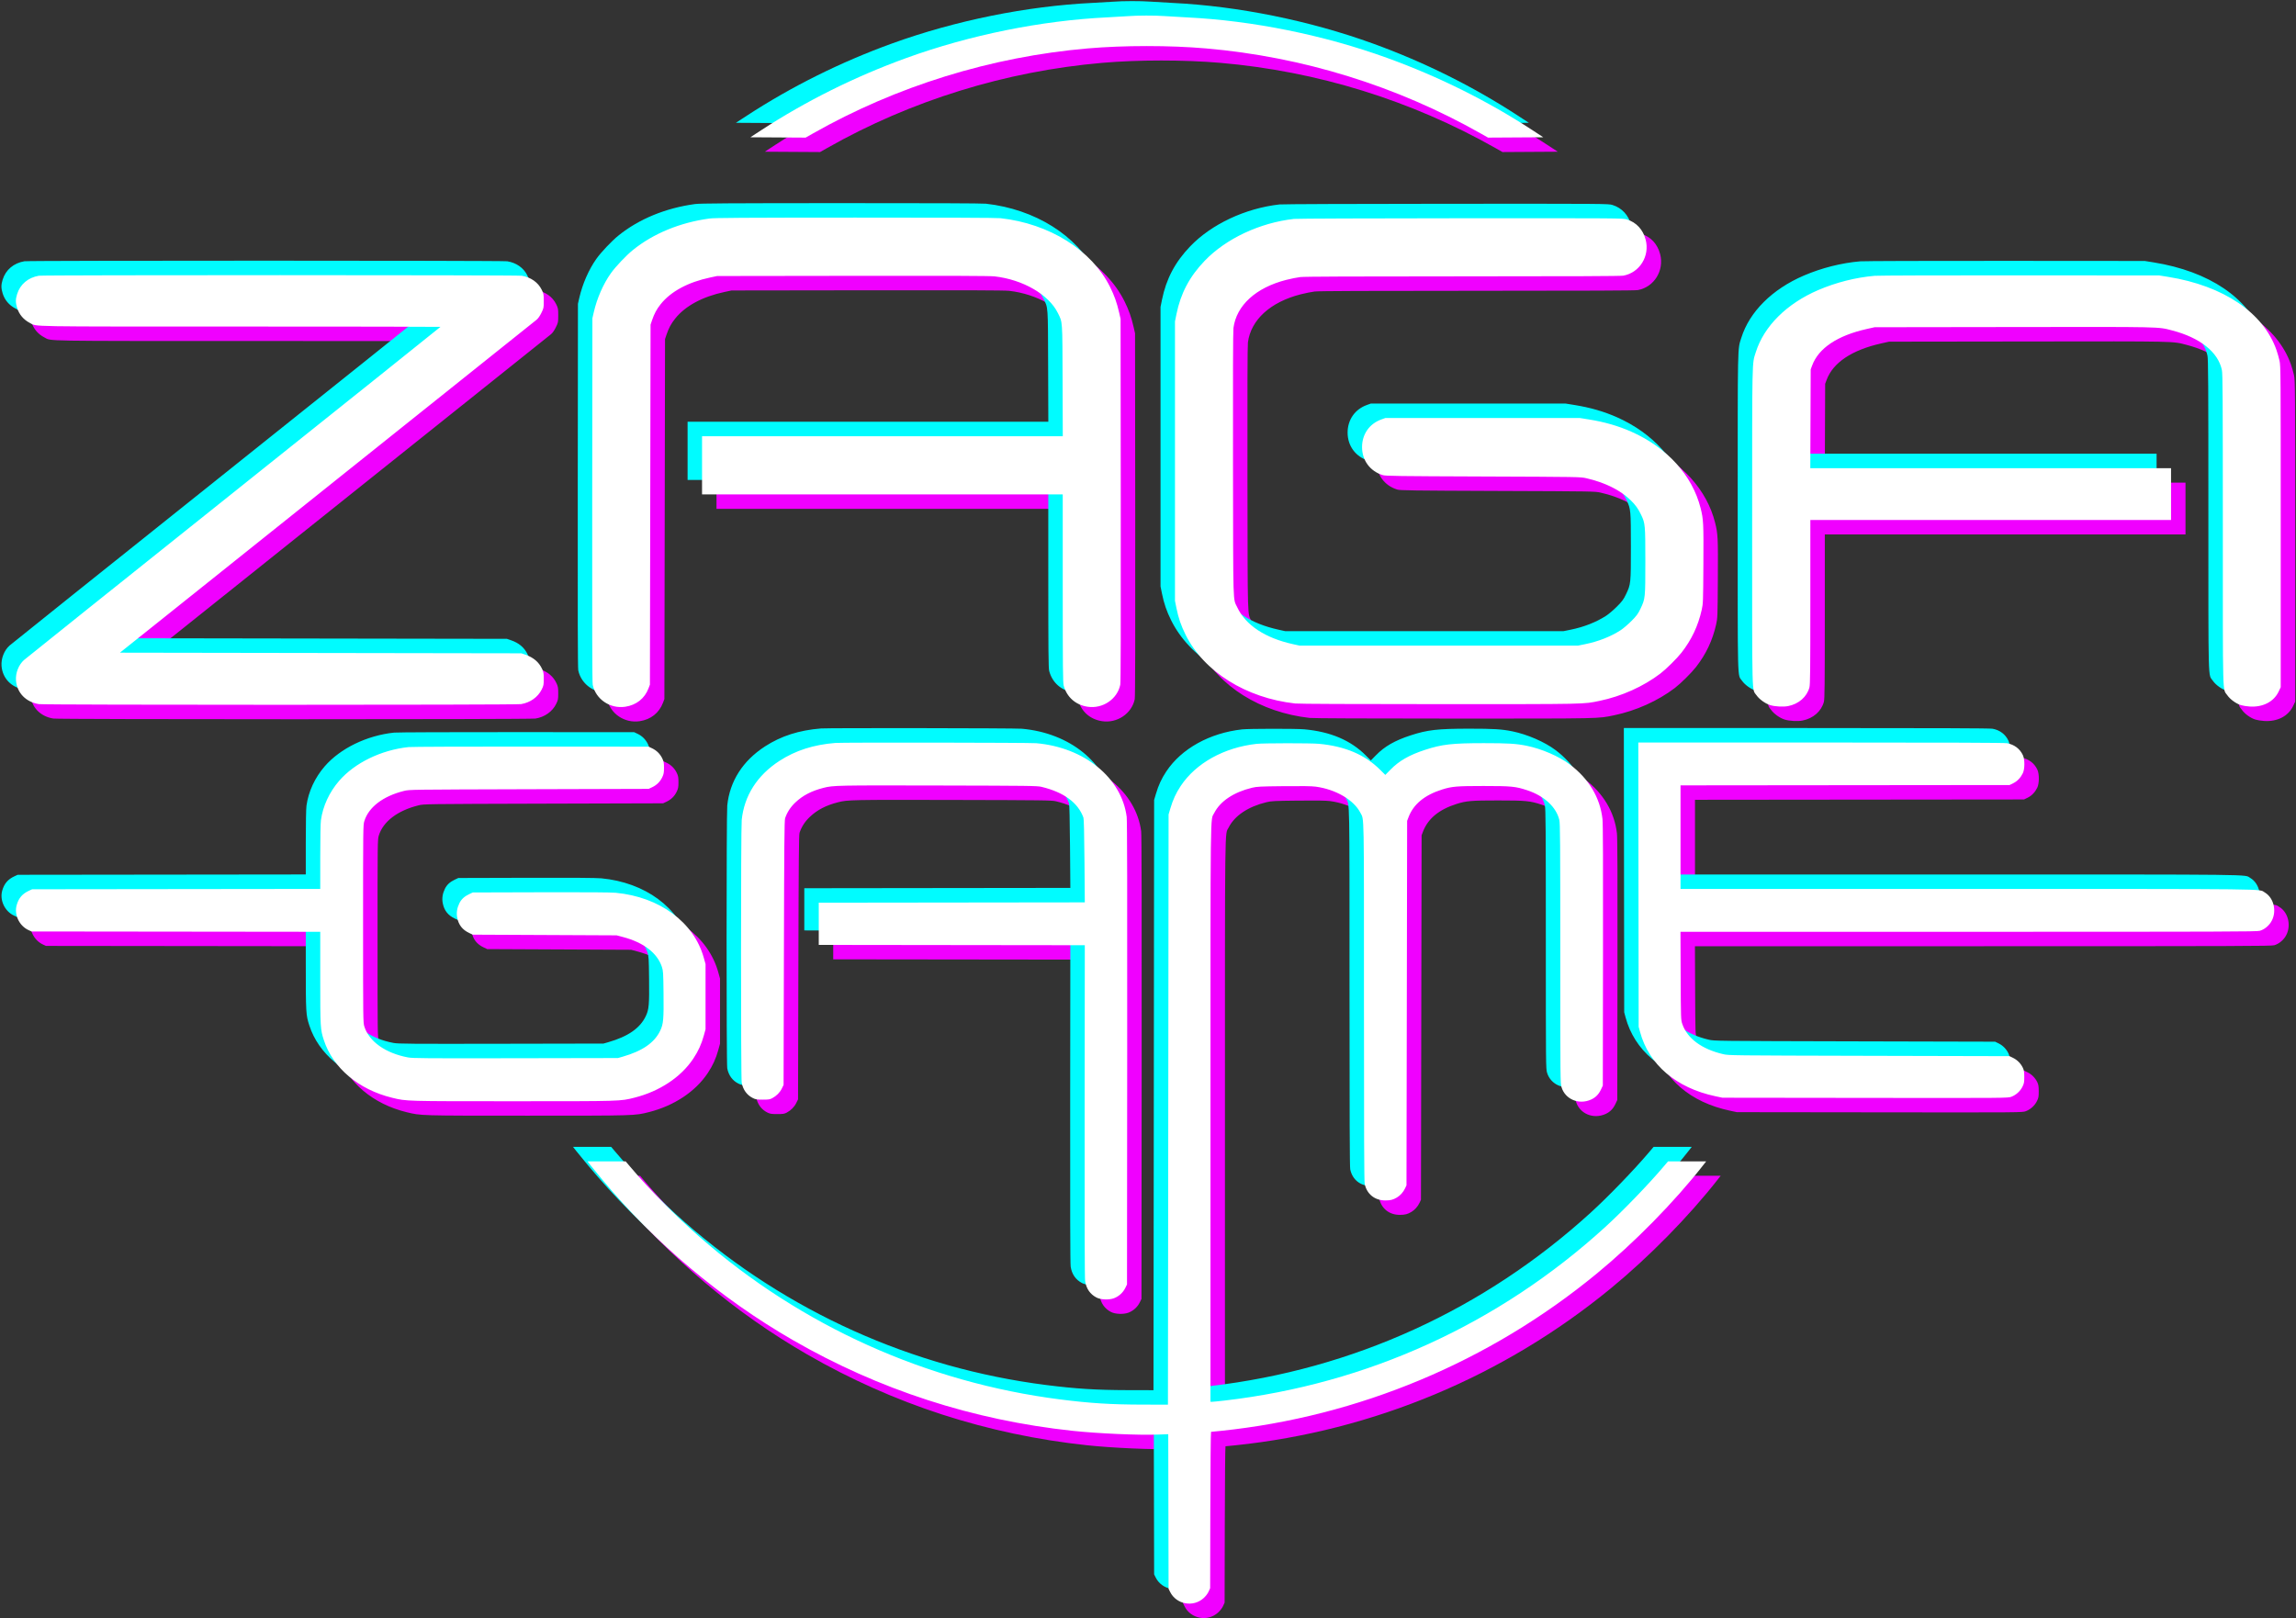
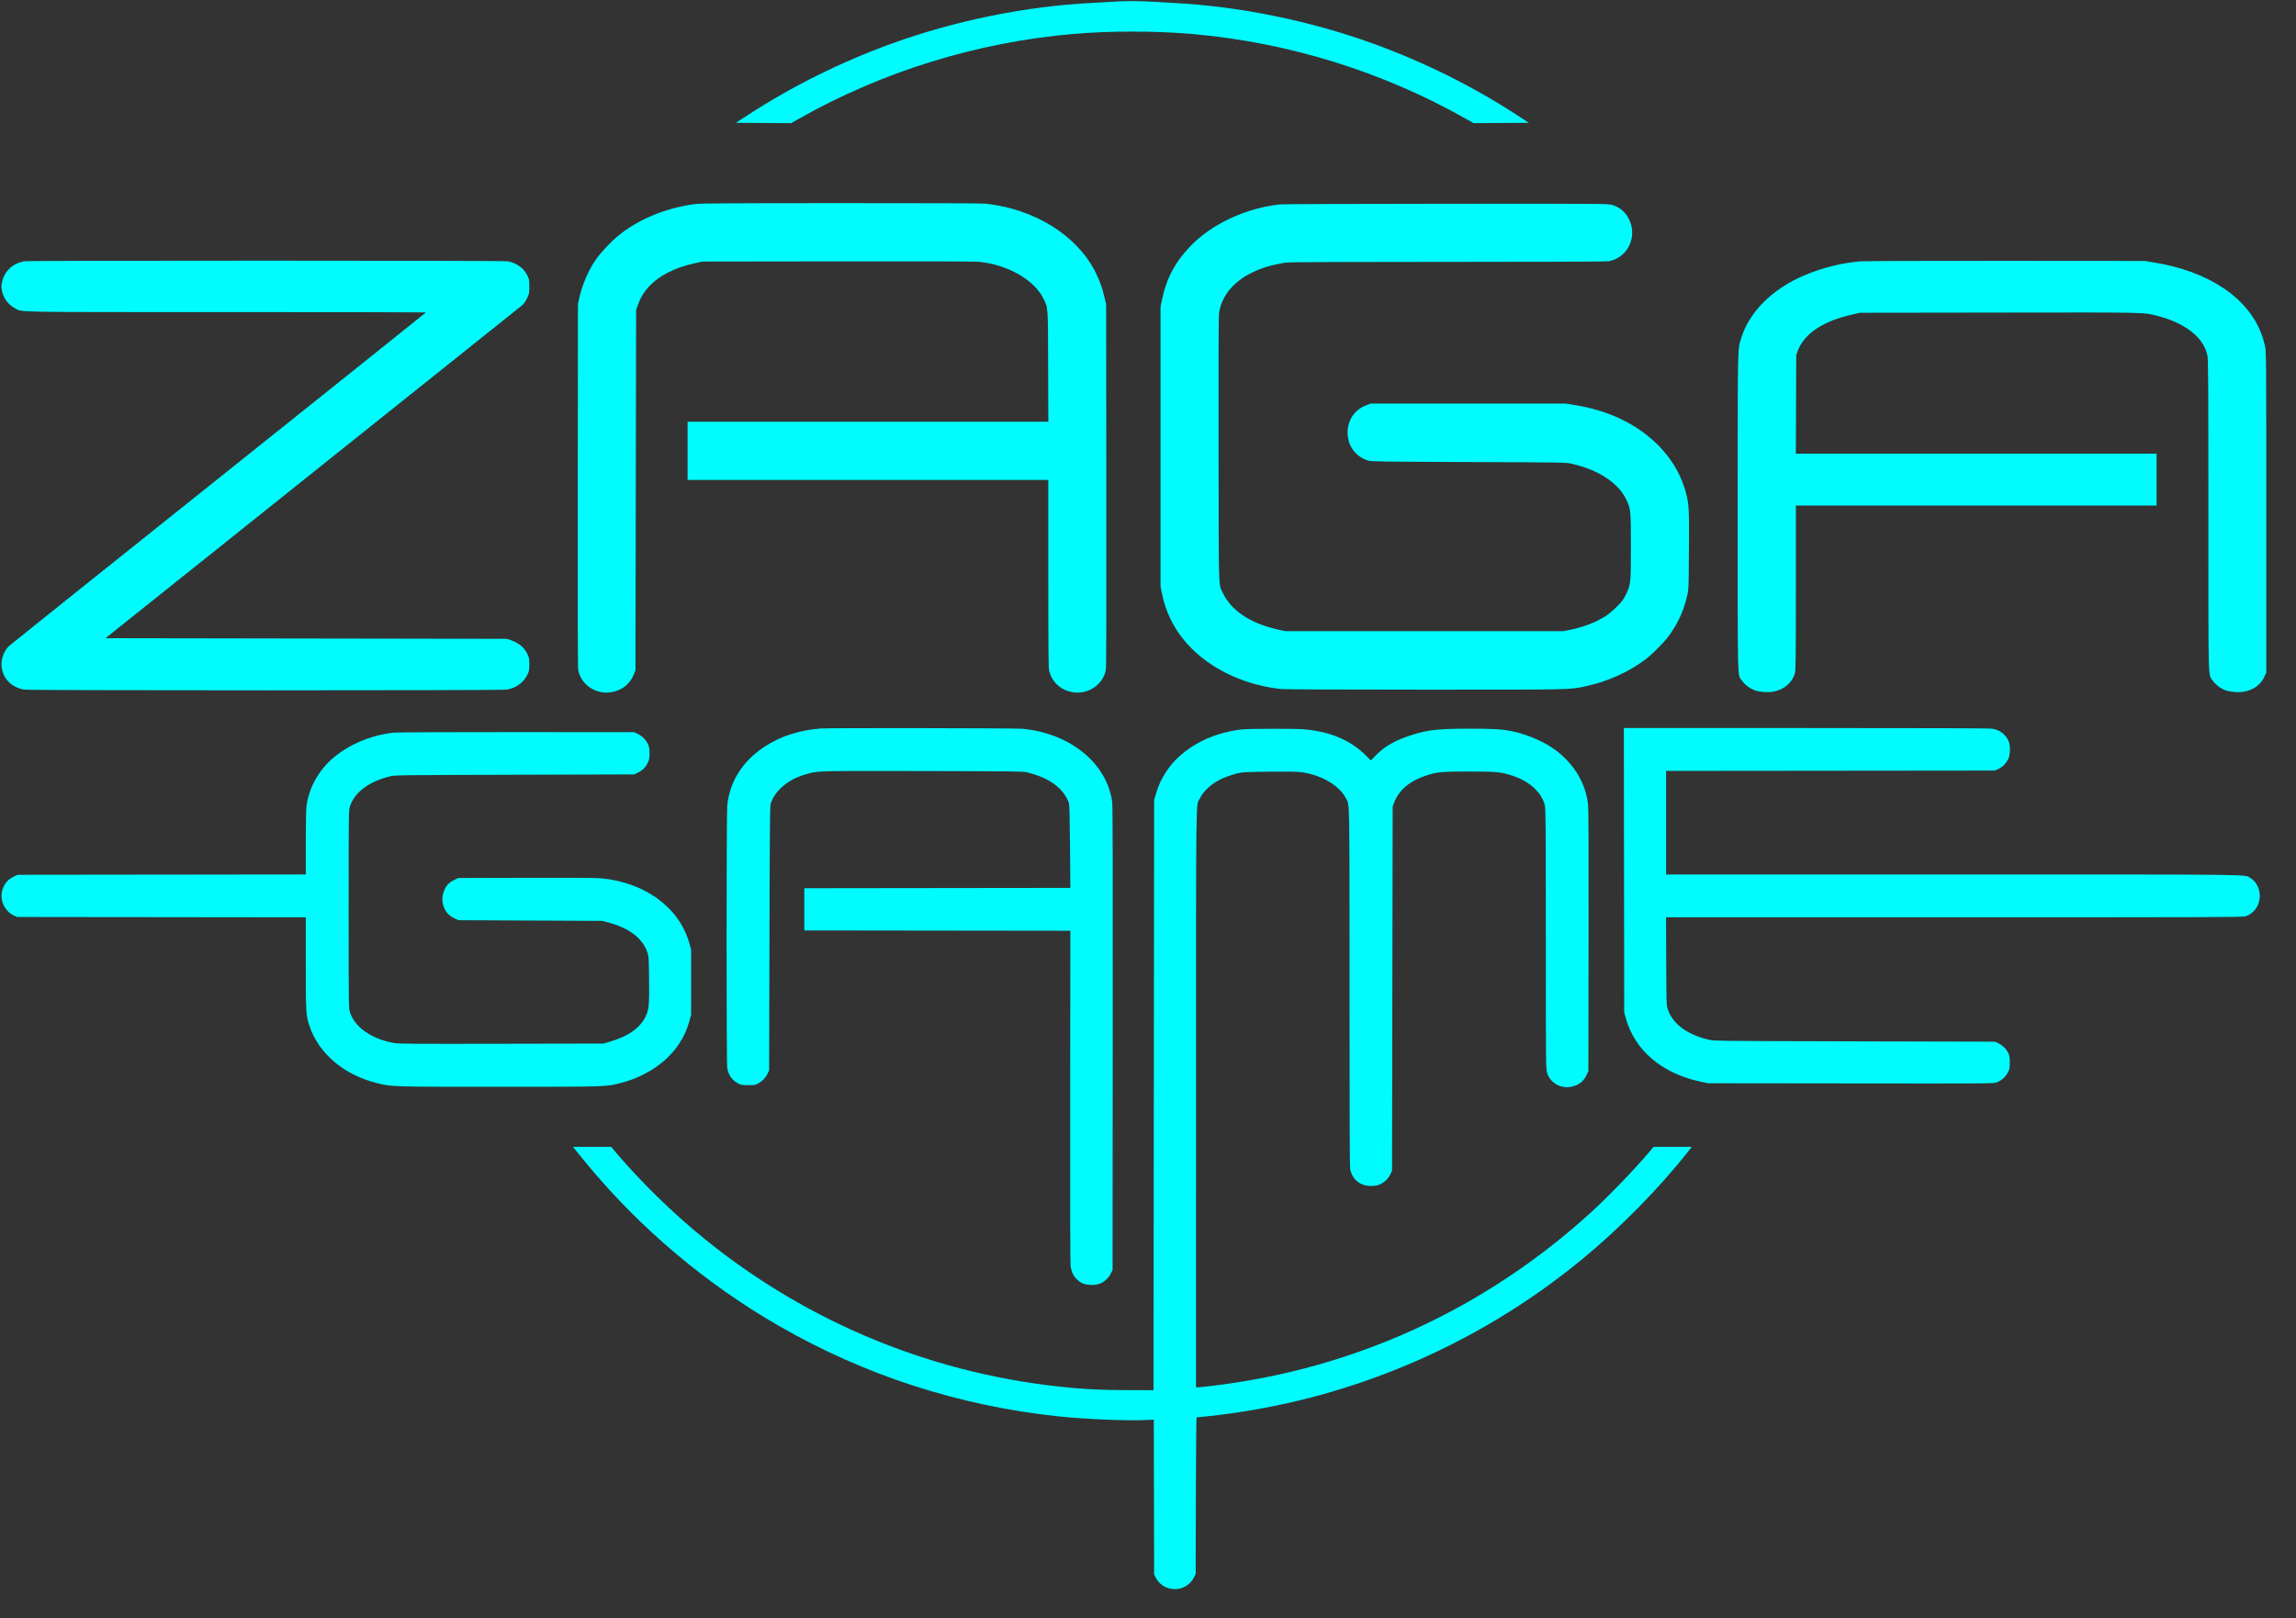
<svg xmlns="http://www.w3.org/2000/svg" width="1057" height="745" viewBox="0 0 1057 745" fill="none">
  <rect x="0" y="0" width="1057" height="745" fill="#333333" stroke="none" />
-   <path fill-rule="evenodd" clip-rule="evenodd" d="M525.939 14.08C524.4 14.207 520.107 14.458 516.399 14.637C486.058 16.102 453.194 22.747 423.98 33.323C400.36 41.875 377.708 53.142 357.097 66.591L352.1 69.852L364.822 69.929L377.545 70.006L380.86 68.124C419.337 46.291 462.951 32.785 507.39 28.94C524.093 27.495 545.155 27.495 561.858 28.94C606.377 32.791 649.59 46.176 688.387 68.13L691.703 70.006L704.426 69.929L717.148 69.852L712.151 66.59C691.505 53.111 668.984 41.909 645.268 33.323C616.162 22.786 583.293 16.124 553.172 14.656C549.61 14.483 544.973 14.211 542.868 14.053C538.508 13.725 530.08 13.739 525.939 14.08ZM333.242 107.262C319.76 109.089 307.456 114.15 298.054 121.735C294.946 124.243 290 129.464 287.849 132.508C284.357 137.449 281.503 143.958 280.034 150.329L279.378 153.173L279.292 236.788C279.231 295.91 279.299 320.853 279.524 321.939C280.905 328.602 287.532 333.086 294.475 332.057C299.607 331.296 303.445 328.258 305.229 323.544L305.861 321.875L306.008 238.996L306.155 156.117L306.852 154.056C307.861 151.069 308.985 148.984 310.835 146.673C315.502 140.841 323.408 136.581 333.572 134.422L336.775 133.741L399.192 133.654C444.139 133.591 462.43 133.66 464.544 133.899C477.574 135.374 489.47 142.26 493.656 150.752C495.86 155.223 495.739 153.495 495.838 181.952L495.926 207.493H412.891H329.856V220.889V234.285H412.882H495.908L495.911 277.491C495.914 313.999 495.98 320.942 496.336 322.278C497.751 327.594 501.806 331.198 507.329 332.046C514.264 333.111 521.015 328.581 522.392 321.939C522.617 320.853 522.685 295.952 522.624 236.935L522.538 153.467L521.865 150.523C520.848 146.075 519.635 142.653 517.689 138.746C509.239 121.781 489.822 109.61 467.202 107.101C465.511 106.913 441.322 106.817 400.369 106.835C348.13 106.857 335.638 106.937 333.242 107.262ZM602.34 107.439C586.613 109.214 571.069 116.509 561.263 126.715C554.287 133.976 550.201 141.7 548.254 151.31L547.578 154.645V218.975V283.306L548.254 286.641C549.177 291.198 550.388 294.727 552.462 298.91C560.885 315.894 580.256 328.04 602.929 330.556C604.61 330.742 628.891 330.851 669.379 330.852C738.197 330.855 735.462 330.911 743.069 329.337C753.138 327.254 763.27 322.701 771.042 316.765C773.71 314.726 778.687 309.803 780.755 307.154C785.422 301.178 788.4 294.871 790.07 287.428C790.708 284.587 790.735 283.854 790.839 266.524C790.955 247.446 790.877 245.872 789.561 240.619C785.788 225.554 774.222 212.765 757.752 205.447C751.707 202.761 745.398 200.939 738.067 199.763L733.945 199.102H689.194H644.442L642.553 199.784C637.065 201.766 633.703 206.596 633.703 212.498C633.703 218.616 637.374 223.594 643.22 225.401C644.568 225.818 649.702 225.89 689.488 226.042C733.942 226.213 734.258 226.218 736.997 226.848C745.505 228.803 752.615 232.327 757.304 236.911C759.641 239.196 760.84 240.872 762.226 243.791C764.045 247.62 764.112 248.374 764.118 264.994C764.124 282.019 764.094 282.305 761.857 286.966C760.71 289.357 760.13 290.14 757.687 292.6C756.126 294.171 753.877 296.082 752.689 296.846C748.096 299.801 742.462 302.01 736.376 303.244L733.062 303.915H669.026H604.99L601.899 303.236C589.087 300.422 580.091 294.478 576.263 286.298C574.221 281.934 574.394 287.682 574.292 220.595C574.231 180.804 574.302 159.165 574.497 157.678C575.87 147.243 584.824 139.074 598.794 135.511C600.906 134.972 603.827 134.387 605.284 134.211C607.127 133.988 629.902 133.89 680.086 133.889C730.632 133.889 752.761 133.793 753.985 133.569C761.495 132.198 766.238 124.562 764.272 117.012C763.058 112.353 759.981 109.031 755.628 107.678C753.784 107.105 752.67 107.097 679.226 107.135C637.099 107.157 603.671 107.289 602.34 107.439ZM24.544 133.599C19.571 134.464 15.941 137.541 14.527 142.09C13.789 144.463 13.793 145.993 14.542 148.419C15.478 151.448 17.518 153.853 20.422 155.349C23.851 157.115 17.113 157 117.36 157C168.003 157 209.432 157.067 209.422 157.148C209.413 157.229 166.607 191.477 114.297 233.255C61.986 275.033 18.524 309.808 17.714 310.534C15.235 312.755 13.759 316.513 14.022 319.939C14.459 325.634 18.555 329.877 24.544 330.838C27.208 331.265 243.856 331.267 246.536 330.839C250.716 330.173 254.303 327.635 256.033 324.12C256.917 322.325 256.988 321.963 256.988 319.231C256.988 316.652 256.889 316.071 256.204 314.61C254.735 311.475 252.241 309.357 248.512 308.077L246.683 307.448L154.278 307.301L61.872 307.154L81.998 291.088C97.298 278.875 247.899 158.51 253.662 153.89C254.348 153.34 255.167 152.176 255.87 150.754C256.96 148.548 256.988 148.413 256.988 145.233C256.988 142.15 256.936 141.867 256.031 140.029C254.357 136.628 250.978 134.271 246.83 133.609C244.55 133.246 26.635 133.236 24.544 133.599ZM869.672 133.631C860.938 134.396 851.915 136.679 843.712 140.201C829.192 146.434 818.727 156.85 814.967 168.812C813.195 174.449 813.291 169.837 813.291 249.446C813.291 330.138 813.124 323.648 815.276 326.747C816.574 328.615 819.353 330.613 821.626 331.312C823.796 331.98 827.627 332.184 829.84 331.751C834.742 330.79 838.503 327.49 839.663 323.13C840.007 321.84 840.076 315.261 840.079 283.821L840.083 246.062H923.109H1006.13V234.138V222.214H923.099H840.062L840.151 199.47L840.239 176.726L840.921 174.894C843.889 166.924 852.595 161.122 866.117 158.104L869.672 157.31L933.414 157.223C1002.97 157.128 999.994 157.064 1006.63 158.787C1019.51 162.135 1027.81 168.739 1029.54 177.021C1029.91 178.796 1029.97 188.959 1029.98 250.459C1029.98 329.914 1029.81 323.53 1032.02 326.731C1033.32 328.627 1036.05 330.616 1038.3 331.308C1039.15 331.569 1040.93 331.857 1042.26 331.948C1048.4 332.368 1053.45 329.767 1055.69 325.032L1056.63 323.053V249.153C1056.63 178.105 1056.61 175.158 1056.08 172.752C1055.78 171.375 1055.13 169.123 1054.65 167.747C1048.58 150.566 1030.29 138.227 1004.81 134.127L1000.69 133.464L936.652 133.419C901.432 133.394 871.291 133.489 869.672 133.631ZM391.242 348.714C381.146 349.532 372.9 352.179 365.481 356.983C355.267 363.596 349.268 372.994 348.12 384.183C347.704 388.235 347.699 502.983 348.114 505.174C348.731 508.426 350.529 510.883 353.285 512.239C354.541 512.857 355.148 512.952 357.826 512.951C360.481 512.95 361.096 512.855 362.182 512.276C364.129 511.239 365.677 509.679 366.576 507.848L367.394 506.181L367.546 445.383C367.67 395.84 367.771 384.368 368.09 383.408C369.008 380.653 370.553 378.27 372.81 376.13C376.222 372.894 380.237 370.808 385.78 369.39C390.252 368.246 391.988 368.211 438.644 368.316C480.81 368.411 484.136 368.455 486.152 368.94C496.406 371.407 502.954 376.217 505.434 383.106C505.648 383.697 505.808 390.419 505.91 403.06L506.065 422.123L444.826 422.197L383.587 422.272V431.987V441.703L444.826 441.777L506.065 441.852L505.985 518.179C505.931 570.04 506.004 595.15 506.212 596.516C506.745 600.003 508.558 602.596 511.512 604.097C513.479 605.096 517.262 605.234 519.505 604.388C521.705 603.558 523.649 601.802 524.671 599.722L525.497 598.04L525.58 491.607C525.639 417.007 525.569 384.446 525.347 382.737C523.011 364.725 505.868 350.774 483.69 348.835C480.507 348.557 394.572 348.444 391.242 348.714ZM760.958 413.954L761.041 479.389L761.683 481.77C765.743 496.833 778.3 507.555 796.362 511.383L799.6 512.069L865.305 512.148C930.924 512.227 931.011 512.226 932.623 511.623C934.773 510.818 936.724 509.048 937.74 506.98C938.469 505.495 938.566 504.97 938.566 502.501C938.566 500.266 938.439 499.431 937.936 498.343C937.034 496.39 935.38 494.693 933.461 493.751L931.794 492.932L867.169 492.775C802.694 492.617 802.538 492.616 799.895 491.995C790.026 489.677 783.376 484.749 781.126 478.085C780.48 476.173 780.472 475.918 780.381 455.909L780.289 435.668H912.885C1030.88 435.668 1045.65 435.618 1046.99 435.218C1048.92 434.648 1050.77 433.242 1051.99 431.435C1055.04 426.895 1053.7 420.146 1049.23 417.524C1046.37 415.847 1055.4 415.951 912.436 415.946L780.316 415.942V392.096V368.25L856.055 368.175L931.794 368.099L933.48 367.271C935.334 366.36 936.847 364.787 937.882 362.692C938.833 360.768 938.862 356.374 937.936 354.372C936.567 351.409 933.995 349.464 930.624 348.84C929.399 348.614 904.228 348.52 844.882 348.52H760.876L760.958 413.954ZM585.117 349.139C570.173 350.819 557.23 358.001 550.249 368.487C548.044 371.799 546.638 374.843 545.45 378.876L544.635 381.642L544.488 517.516L544.34 653.39L532.563 653.367C518.067 653.339 508.559 652.743 494.877 651.004C433.218 643.168 375.47 617.152 328.679 576.131C317.319 566.172 305.863 554.575 296.734 543.793L294.677 541.364H285.897H277.116L278.534 543.176C279.314 544.172 281.727 547.12 283.896 549.726C308.45 579.233 338.423 604.483 371.636 623.64C411.273 646.502 454.518 660.533 500.471 665.443C512.014 666.676 530.788 667.504 539.658 667.17L544.48 666.989L544.557 702.586L544.634 738.183L545.32 739.575C548.174 745.371 555.984 746.827 560.767 742.456C561.756 741.551 562.637 740.399 563.07 739.44L563.771 737.889L563.85 701.896C563.893 682.1 564.041 665.903 564.179 665.903C564.318 665.903 566.403 665.698 568.812 665.447C632.173 658.848 692.286 633.703 741.6 593.172C759.141 578.756 777.472 560.095 790.714 543.176L792.132 541.364H783.351H774.57L772.514 543.793C765.558 552.009 753.723 564.26 745.575 571.68C696.558 616.315 636.162 643.851 570.543 651.483C567.79 651.803 565.174 652.065 564.728 652.065L563.919 652.065L563.924 519.356C563.929 374.305 563.801 384.637 565.635 381.005C568.387 375.554 574.601 371.397 583.056 369.353C585.315 368.807 586.735 368.735 597.629 368.616C606.092 368.524 610.493 368.591 612.35 368.841C621.629 370.085 629.953 374.973 632.985 380.956C634.686 384.312 634.579 378.496 634.579 467.954C634.579 527.653 634.67 550.595 634.91 551.728C635.912 556.456 639.551 559.372 644.434 559.359C646.806 559.353 647.95 559.064 649.726 558.023C651.293 557.105 652.698 555.529 653.525 553.76L654.158 552.405L654.305 468.495L654.452 384.586L655.094 382.907C657.387 376.908 662.476 372.712 670.548 370.161C675.047 368.74 677.375 368.543 689.635 368.543C702.426 368.543 704.405 368.736 709.733 370.506C717.584 373.114 723.11 378.223 724.512 384.172C724.901 385.821 724.957 393.547 724.961 445.721C724.965 504.302 724.976 505.417 725.547 507.266C727.265 512.83 733.516 515.434 739.119 512.919C741.216 511.978 742.66 510.51 743.719 508.242L744.544 506.475L744.631 446.561C744.693 403.826 744.623 385.812 744.388 383.735C743.276 373.891 738.081 365.183 729.442 358.681C724.414 354.898 716.404 351.421 709.496 350.024C704.627 349.039 700.959 348.814 689.782 348.814C675.167 348.814 670.516 349.344 662.679 351.905C655.446 354.267 650.768 356.949 646.779 361.02L644.405 363.442L642.12 361.158C635.103 354.146 625.871 350.216 613.822 349.112C609.994 348.761 588.298 348.781 585.117 349.139ZM194.75 350.62C182.149 351.949 169.935 357.893 162.767 366.185C158.26 371.4 155.306 377.787 154.404 384.272C154.214 385.639 154.088 392.387 154.088 401.238V415.934L87.771 416.011L21.453 416.089L19.997 416.76C16.971 418.155 15.29 420.099 14.362 423.274C13.062 427.725 15.475 432.894 19.782 434.884L21.159 435.52L87.623 435.597L154.088 435.673V456.83C154.088 479.8 154.135 480.612 155.757 485.572C159.947 498.387 171.73 508.323 187.21 512.093C193.86 513.713 193.02 513.689 242.855 513.689C292.951 513.689 292.163 513.712 298.795 512.032C310.357 509.104 320.162 502.589 325.827 494.07C328.129 490.608 329.584 487.416 330.685 483.414L331.469 480.567L331.469 465.551L331.47 450.536L330.649 447.592C326.085 431.228 310.339 419.619 290.11 417.704C287.842 417.49 276.418 417.413 255.515 417.472L224.307 417.561L222.674 418.327C220.463 419.364 219.03 420.687 218.14 422.512C217.062 424.723 216.726 426.863 217.115 429.025C217.73 432.438 219.509 434.742 222.674 436.227L224.307 436.993L257.429 437.15L290.551 437.308L293.495 438.089C302.973 440.603 309.244 445.427 311.369 451.84C311.968 453.646 312.018 454.455 312.124 464.045C312.256 475.916 312.063 478.112 310.618 481.155C307.983 486.705 302.465 490.542 293.348 493.163L291.14 493.798L244.044 493.886C202.165 493.965 196.674 493.923 194.472 493.511C184.148 491.576 176.521 486.171 174.391 479.278C173.824 477.445 173.811 476.343 173.811 431.987C173.811 387.632 173.824 386.53 174.391 384.697C176.383 378.25 183.013 373.209 192.657 370.807C195.149 370.186 195.395 370.183 250.216 370.024L305.272 369.865L306.917 369.094C309.007 368.113 310.586 366.534 311.567 364.444C312.22 363.051 312.338 362.393 312.338 360.149C312.338 357.902 312.221 357.254 311.569 355.88C310.59 353.82 308.951 352.181 306.891 351.203L305.272 350.433L251.246 350.397C221.532 350.376 196.109 350.477 194.75 350.62Z" fill="#F000FF" />
  <path fill-rule="evenodd" clip-rule="evenodd" d="M512.626 0.771C511.087 0.898 506.794 1.148 503.086 1.327C472.745 2.792 439.881 9.437 410.667 20.014C387.047 28.565 364.395 39.832 343.784 53.282L338.787 56.543L351.509 56.62L364.232 56.696L367.547 54.815C406.024 32.982 449.638 19.475 494.077 15.63C510.78 14.185 531.842 14.185 548.545 15.63C593.064 19.482 636.277 32.866 675.074 54.82L678.39 56.696L691.113 56.62L703.835 56.543L698.838 53.28C678.192 39.801 655.671 28.6 631.955 20.014C602.849 9.476 569.98 2.814 539.859 1.347C536.297 1.173 531.66 0.902 529.555 0.743C525.196 0.415 516.767 0.429 512.626 0.771ZM319.929 93.952C306.447 95.779 294.143 100.84 284.741 108.426C281.633 110.933 276.687 116.154 274.536 119.199C271.044 124.14 268.19 130.649 266.721 137.02L266.065 139.863L265.979 223.478C265.918 282.601 265.986 307.543 266.211 308.63C267.592 315.292 274.219 319.776 281.162 318.747C286.295 317.986 290.132 314.949 291.916 310.234L292.548 308.565L292.695 225.686L292.842 142.807L293.539 140.747C294.548 137.759 295.672 135.675 297.522 133.364C302.189 127.531 310.095 123.271 320.259 121.112L323.462 120.432L385.879 120.345C430.826 120.282 449.117 120.35 451.231 120.59C464.262 122.065 476.157 128.951 480.343 137.443C482.547 141.914 482.426 140.185 482.525 168.643L482.613 194.184H399.578H316.543V207.58V220.976H399.569H482.595L482.598 264.182C482.601 300.69 482.667 307.633 483.023 308.968C484.438 314.285 488.493 317.888 494.016 318.737C500.951 319.802 507.702 315.271 509.079 308.63C509.304 307.543 509.372 282.643 509.311 223.625L509.225 140.158L508.552 137.214C507.535 132.765 506.322 129.344 504.376 125.437C495.926 108.471 476.509 96.301 453.889 93.791C452.198 93.604 428.01 93.507 387.056 93.525C334.817 93.548 322.325 93.627 319.929 93.952ZM589.027 94.13C573.301 95.905 557.756 103.199 547.95 113.405C540.974 120.666 536.888 128.39 534.941 138L534.265 141.335V205.666V269.996L534.941 273.332C535.864 277.889 537.075 281.418 539.149 285.601C547.572 302.584 566.943 314.731 589.616 317.246C591.297 317.433 615.578 317.541 656.066 317.543C724.884 317.545 722.149 317.602 729.756 316.028C739.825 313.945 749.957 309.391 757.729 303.455C760.397 301.417 765.374 296.493 767.442 293.844C772.109 287.868 775.087 281.561 776.757 274.118C777.395 271.277 777.422 270.545 777.526 253.215C777.642 234.136 777.564 232.562 776.248 227.31C772.475 212.244 760.909 199.456 744.439 192.137C738.394 189.451 732.085 187.63 724.754 186.454L720.632 185.793H675.881H631.129L629.24 186.475C623.752 188.456 620.39 193.286 620.39 199.189C620.39 205.306 624.061 210.284 629.907 212.092C631.255 212.509 636.389 212.58 676.175 212.733C720.629 212.903 720.945 212.909 723.684 213.538C732.192 215.494 739.302 219.017 743.991 223.602C746.328 225.887 747.527 227.562 748.913 230.481C750.732 234.31 750.799 235.065 750.805 251.684C750.811 268.709 750.781 268.996 748.544 273.657C747.397 276.047 746.817 276.831 744.374 279.29C742.813 280.861 740.564 282.772 739.376 283.536C734.783 286.491 729.149 288.701 723.063 289.934L719.749 290.606H655.713H591.677L588.586 289.926C575.774 287.112 566.778 281.168 562.95 272.988C560.908 268.625 561.081 274.373 560.979 207.285C560.918 167.494 560.989 145.856 561.184 144.369C562.557 133.933 571.511 125.764 585.481 122.201C587.593 121.662 590.514 121.077 591.971 120.901C593.814 120.678 616.589 120.58 666.773 120.58C717.319 120.579 739.448 120.483 740.672 120.26C748.182 118.888 752.925 111.253 750.959 103.703C749.745 99.044 746.668 95.721 742.315 94.368C740.471 93.795 739.357 93.787 665.913 93.825C623.786 93.847 590.359 93.979 589.027 94.13ZM11.231 120.289C6.258 121.154 2.627 124.231 1.214 128.78C0.476 131.154 0.48 132.683 1.229 135.11C2.165 138.138 4.205 140.543 7.109 142.039C10.538 143.806 3.8 143.691 104.047 143.691C154.69 143.691 196.119 143.757 196.109 143.838C196.1 143.919 153.294 178.167 100.984 219.945C48.673 261.723 5.211 296.499 4.401 297.224C1.922 299.445 0.446 303.204 0.709 306.629C1.146 312.324 5.242 316.567 11.231 317.528C13.895 317.955 230.543 317.957 233.223 317.53C237.403 316.863 240.99 314.326 242.72 310.81C243.604 309.015 243.675 308.654 243.675 305.922C243.675 303.342 243.576 302.761 242.891 301.3C241.422 298.166 238.928 296.047 235.199 294.767L233.37 294.139L140.965 293.992L48.559 293.844L68.685 277.779C83.985 265.565 234.586 145.2 240.349 140.58C241.035 140.03 241.854 138.866 242.557 137.444C243.647 135.238 243.675 135.104 243.675 131.923C243.675 128.84 243.623 128.557 242.718 126.719C241.044 123.319 237.665 120.961 233.517 120.3C231.237 119.936 13.322 119.926 11.231 120.289ZM856.359 120.321C847.625 121.086 838.602 123.37 830.399 126.891C815.879 133.124 805.414 143.541 801.654 155.503C799.882 161.139 799.978 156.527 799.978 236.137C799.978 316.828 799.811 310.339 801.963 313.438C803.261 315.305 806.04 317.304 808.313 318.003C810.483 318.67 814.314 318.875 816.527 318.441C821.429 317.48 825.19 314.18 826.35 309.821C826.694 308.53 826.763 301.952 826.766 270.512L826.77 232.752H909.796H992.822V220.828V208.904H909.786H826.749L826.838 186.161L826.926 163.417L827.608 161.585C830.576 153.615 839.282 147.813 852.804 144.794L856.359 144.001L920.101 143.913C989.659 143.818 986.681 143.754 993.312 145.477C1006.2 148.825 1014.5 155.43 1016.23 163.711C1016.6 165.487 1016.66 175.649 1016.66 237.149C1016.67 316.604 1016.5 310.221 1018.7 313.421C1020.01 315.317 1022.74 317.307 1024.99 317.999C1025.84 318.259 1027.62 318.547 1028.95 318.638C1035.08 319.059 1040.13 316.458 1042.38 311.723L1043.31 309.743V235.844C1043.31 164.795 1043.29 161.848 1042.76 159.442C1042.46 158.066 1041.82 155.813 1041.33 154.437C1035.27 137.256 1016.98 124.917 991.497 120.818L987.375 120.155L923.339 120.109C888.119 120.084 857.978 120.179 856.359 120.321ZM377.929 335.404C367.833 336.222 359.587 338.869 352.168 343.673C341.954 350.286 335.955 359.684 334.807 370.873C334.391 374.925 334.386 489.673 334.801 491.864C335.418 495.117 337.216 497.573 339.972 498.93C341.228 499.548 341.835 499.643 344.513 499.642C347.168 499.64 347.783 499.545 348.869 498.966C350.816 497.929 352.364 496.369 353.263 494.538L354.081 492.871L354.233 432.074C354.357 382.531 354.458 371.059 354.777 370.099C355.695 367.343 357.24 364.96 359.497 362.82C362.909 359.584 366.924 357.498 372.467 356.08C376.939 354.936 378.675 354.901 425.331 355.007C467.497 355.102 470.823 355.146 472.839 355.63C483.093 358.098 489.641 362.908 492.121 369.796C492.335 370.387 492.495 377.11 492.598 389.751L492.752 408.814L431.513 408.888L370.274 408.962V418.678V428.394L431.513 428.468L492.752 428.542L492.672 504.87C492.618 556.73 492.691 581.841 492.899 583.206C493.432 586.694 495.245 589.287 498.199 590.787C500.166 591.786 503.949 591.924 506.192 591.079C508.392 590.249 510.336 588.492 511.358 586.412L512.184 584.73L512.267 478.298C512.326 403.697 512.256 371.136 512.034 369.427C509.698 351.416 492.555 337.464 470.377 335.525C467.194 335.247 381.259 335.135 377.929 335.404ZM747.645 400.645L747.728 466.079L748.37 468.461C752.43 483.523 764.987 494.246 783.049 498.073L786.287 498.76L851.992 498.838C917.611 498.917 917.698 498.916 919.31 498.313C921.46 497.509 923.411 495.738 924.427 493.67C925.156 492.185 925.253 491.66 925.253 489.191C925.253 486.956 925.126 486.121 924.623 485.033C923.721 483.08 922.067 481.383 920.148 480.441L918.481 479.623L853.856 479.465C789.381 479.308 789.225 479.306 786.582 478.685C776.713 476.368 770.063 471.439 767.813 464.776C767.167 462.863 767.159 462.608 767.068 442.599L766.977 422.358H899.572C1017.57 422.358 1032.33 422.309 1033.68 421.909C1035.6 421.338 1037.46 419.933 1038.67 418.126C1041.73 413.586 1040.39 406.836 1035.92 404.214C1033.06 402.538 1042.09 402.642 899.123 402.637L767.003 402.632V378.786V354.941L842.742 354.865L918.481 354.789L920.167 353.961C922.021 353.051 923.534 351.477 924.569 349.382C925.52 347.458 925.549 343.064 924.623 341.063C923.254 338.1 920.682 336.154 917.311 335.531C916.086 335.304 890.915 335.21 831.569 335.21H747.563L747.645 400.645ZM571.804 335.829C556.86 337.509 543.917 344.691 536.936 355.177C534.731 358.49 533.325 361.533 532.137 365.566L531.322 368.332L531.175 504.206L531.027 640.081L519.25 640.058C504.754 640.03 495.246 639.434 481.564 637.695C419.905 629.858 362.157 603.843 315.366 562.821C304.006 552.862 292.55 541.266 283.421 530.483L281.364 528.054H272.584H263.803L265.221 529.866C266.001 530.862 268.414 533.81 270.583 536.417C295.137 565.924 325.11 591.174 358.323 610.33C397.96 633.192 441.205 647.223 487.158 652.133C498.701 653.366 517.475 654.194 526.345 653.861L531.167 653.679L531.244 689.276L531.321 724.873L532.007 726.266C534.861 732.061 542.671 733.518 547.454 729.147C548.443 728.242 549.324 727.089 549.757 726.131L550.458 724.579L550.537 688.586C550.58 668.79 550.728 652.594 550.866 652.594C551.005 652.594 553.09 652.388 555.499 652.137C618.86 645.538 678.973 620.394 728.287 579.863C745.828 565.446 764.159 546.785 777.401 529.866L778.819 528.054H770.038H761.257L759.201 530.483C752.245 538.699 740.41 550.951 732.262 558.37C683.245 603.005 622.849 630.542 557.23 638.173C554.477 638.493 551.861 638.755 551.415 638.756L550.606 638.756L550.611 506.047C550.616 360.995 550.488 371.328 552.322 367.695C555.074 362.244 561.288 358.088 569.743 356.043C572.002 355.497 573.422 355.426 584.316 355.307C592.779 355.215 597.18 355.282 599.037 355.531C608.316 356.776 616.64 361.663 619.672 367.647C621.373 371.002 621.266 365.187 621.266 454.644C621.266 514.343 621.357 537.285 621.597 538.418C622.599 543.146 626.238 546.062 631.121 546.05C633.493 546.043 634.637 545.755 636.413 544.714C637.98 543.795 639.385 542.219 640.212 540.45L640.845 539.095L640.992 455.186L641.139 371.276L641.781 369.598C644.074 363.599 649.163 359.402 657.235 356.852C661.734 355.431 664.062 355.233 676.322 355.233C689.114 355.233 691.092 355.426 696.42 357.196C704.271 359.804 709.797 364.914 711.199 370.862C711.588 372.512 711.644 380.238 711.648 432.411C711.652 490.992 711.663 492.107 712.234 493.957C713.952 499.52 720.203 502.124 725.806 499.61C727.903 498.668 729.347 497.201 730.406 494.932L731.231 493.166L731.318 433.252C731.38 390.517 731.31 372.502 731.075 370.425C729.963 360.581 724.768 351.874 716.129 345.372C711.101 341.588 703.091 338.111 696.183 336.714C691.314 335.73 687.646 335.505 676.469 335.505C661.854 335.505 657.203 336.035 649.366 338.595C642.133 340.958 637.455 343.639 633.466 347.71L631.092 350.132L628.807 347.848C621.79 340.836 612.558 336.906 600.509 335.802C596.681 335.451 574.985 335.472 571.804 335.829ZM181.437 337.311C168.836 338.64 156.622 344.584 149.454 352.875C144.947 358.09 141.993 364.478 141.091 370.963C140.901 372.33 140.775 379.077 140.775 387.929V402.624L74.458 402.702L8.14 402.779L6.684 403.451C3.659 404.845 1.977 406.789 1.049 409.965C-0.251 414.416 2.162 419.584 6.469 421.575L7.845 422.211L74.31 422.287L140.775 422.363V443.52C140.775 466.491 140.822 467.303 142.444 472.262C146.634 485.078 158.417 495.013 173.897 498.784C180.547 500.403 179.707 500.379 229.542 500.379C279.638 500.379 278.85 500.402 285.482 498.723C297.044 495.794 306.849 489.279 312.514 480.76C314.816 477.298 316.271 474.107 317.372 470.104L318.156 467.257L318.156 452.242L318.157 437.226L317.336 434.282C312.772 417.918 297.026 406.31 276.797 404.395C274.529 404.18 263.105 404.104 242.202 404.163L210.994 404.251L209.361 405.017C207.15 406.054 205.717 407.377 204.827 409.203C203.749 411.414 203.413 413.554 203.802 415.715C204.417 419.129 206.196 421.432 209.361 422.917L210.994 423.683L244.116 423.84L277.238 423.998L280.182 424.779C289.66 427.294 295.931 432.118 298.056 438.53C298.655 440.336 298.705 441.146 298.811 450.735C298.943 462.607 298.75 464.802 297.305 467.846C294.67 473.396 289.152 477.232 280.035 479.853L277.827 480.488L230.731 480.577C188.852 480.655 183.361 480.614 181.159 480.201C170.835 478.267 163.208 472.861 161.078 465.969C160.511 464.135 160.498 463.034 160.498 418.678C160.498 374.323 160.511 373.22 161.078 371.387C163.07 364.941 169.7 359.899 179.344 357.497C181.836 356.877 182.082 356.873 236.903 356.715L291.959 356.555L293.604 355.784C295.694 354.804 297.273 353.225 298.254 351.134C298.907 349.741 299.025 349.083 299.025 346.84C299.025 344.592 298.908 343.944 298.256 342.571C297.277 340.511 295.638 338.872 293.578 337.893L291.959 337.124L237.933 337.087C208.219 337.067 182.796 337.167 181.437 337.311Z" fill="#00FCFF" />
-   <path fill-rule="evenodd" clip-rule="evenodd" d="M519.28 7.434C517.742 7.561 513.449 7.812 509.74 7.991C479.4 9.456 446.536 16.101 417.322 26.677C393.702 35.229 371.05 46.496 350.439 59.946L345.441 63.206L358.164 63.283L370.886 63.36L374.202 61.478C412.679 39.646 456.293 26.139 500.732 22.294C517.434 20.849 538.496 20.849 555.199 22.294C599.718 26.146 642.931 39.53 681.729 61.484L685.045 63.36L697.767 63.283L710.489 63.206L705.492 59.944C684.847 46.465 662.326 35.264 638.609 26.677C609.503 16.14 576.634 9.478 546.514 8.011C542.951 7.837 538.314 7.565 536.209 7.407C531.85 7.079 523.421 7.093 519.28 7.434ZM326.583 100.616C313.102 102.443 300.798 107.504 291.396 115.089C288.287 117.597 283.341 122.818 281.19 125.862C277.698 130.804 274.844 137.312 273.375 143.683L272.719 146.527L272.633 230.142C272.573 289.264 272.641 314.207 272.866 315.293C274.247 321.956 280.873 326.44 287.817 325.411C292.949 324.65 296.786 321.612 298.571 316.898L299.202 315.229L299.35 232.35L299.497 149.471L300.193 147.41C301.202 144.423 302.327 142.339 304.176 140.027C308.843 134.195 316.749 129.935 326.913 127.776L330.116 127.095L392.533 127.008C437.481 126.945 455.771 127.014 457.885 127.253C470.916 128.728 482.811 135.614 486.997 144.106C489.201 148.577 489.08 146.849 489.179 175.306L489.268 200.847H406.233H323.197V214.243V227.639H406.223H489.249L489.253 270.845C489.256 307.353 489.321 314.296 489.677 315.632C491.092 320.948 495.148 324.552 500.67 325.4C507.605 326.465 514.356 321.935 515.733 315.293C515.958 314.207 516.026 289.307 515.965 230.289L515.879 146.821L515.206 143.877C514.19 139.429 512.976 136.007 511.03 132.1C502.58 115.135 483.163 102.964 460.544 100.455C458.853 100.267 434.664 100.171 393.711 100.189C341.472 100.211 328.98 100.291 326.583 100.616ZM595.682 100.793C579.955 102.568 564.411 109.863 554.605 120.069C547.628 127.33 543.542 135.054 541.595 144.664L540.92 147.999V212.33V276.66L541.595 279.995C542.519 284.552 543.729 288.081 545.804 292.264C554.227 309.248 573.597 321.394 596.27 323.91C597.952 324.096 622.233 324.205 662.72 324.206C731.538 324.209 728.803 324.265 736.411 322.691C746.479 320.608 756.611 316.055 764.383 310.119C767.052 308.08 772.028 303.157 774.096 300.508C778.763 294.532 781.741 288.225 783.412 280.782C784.05 277.941 784.076 277.209 784.181 259.878C784.296 240.8 784.218 239.226 782.903 233.973C779.129 218.908 767.564 206.119 751.094 198.801C745.049 196.115 738.739 194.293 731.408 193.118L727.287 192.456H682.535H637.783L635.894 193.138C630.406 195.12 627.044 199.95 627.044 205.852C627.044 211.97 630.716 216.948 636.562 218.756C637.91 219.172 643.044 219.244 682.829 219.396C727.283 219.567 727.599 219.572 730.339 220.202C738.846 222.158 745.956 225.681 750.646 230.266C752.983 232.55 754.182 234.226 755.568 237.145C757.386 240.974 757.454 241.728 757.459 258.348C757.465 275.373 757.436 275.659 755.199 280.32C754.052 282.711 753.472 283.494 751.028 285.954C749.467 287.525 747.218 289.436 746.03 290.2C741.438 293.155 735.803 295.364 729.717 296.598L726.403 297.269H662.367H598.331L595.24 296.59C582.428 293.776 573.433 287.832 569.605 279.652C567.563 275.288 567.735 281.036 567.633 213.949C567.572 174.158 567.643 152.519 567.838 151.032C569.212 140.597 578.165 132.428 592.135 128.865C594.248 128.326 597.168 127.741 598.626 127.565C600.469 127.342 623.244 127.244 673.427 127.243C723.973 127.243 746.103 127.147 747.326 126.923C754.836 125.552 759.58 117.917 757.613 110.366C756.4 105.708 753.323 102.385 748.969 101.032C747.125 100.459 746.012 100.451 672.567 100.489C630.44 100.511 597.013 100.643 595.682 100.793ZM17.886 126.953C12.912 127.818 9.282 130.895 7.868 135.444C7.131 137.817 7.134 139.347 7.884 141.773C8.819 144.802 10.86 147.207 13.764 148.703C17.192 150.469 10.454 150.354 110.701 150.354C161.345 150.354 202.773 150.421 202.764 150.502C202.755 150.583 159.948 184.831 107.638 226.609C55.328 268.387 11.866 303.162 11.056 303.888C8.576 306.109 7.101 309.868 7.363 313.293C7.8 318.988 11.896 323.231 17.886 324.192C20.549 324.619 237.198 324.621 239.877 324.193C244.058 323.527 247.644 320.989 249.375 317.474C250.258 315.679 250.329 315.317 250.329 312.585C250.329 310.006 250.231 309.425 249.546 307.964C248.076 304.829 245.582 302.711 241.854 301.431L240.024 300.802L147.619 300.655L55.214 300.508L75.339 284.442C90.64 272.229 241.241 151.864 247.003 147.244C247.689 146.694 248.509 145.53 249.211 144.108C250.302 141.902 250.329 141.767 250.329 138.587C250.329 135.504 250.277 135.221 249.372 133.383C247.698 129.982 244.319 127.625 240.172 126.963C237.891 126.6 19.976 126.59 17.886 126.953ZM863.013 126.985C854.279 127.75 845.257 130.033 837.053 133.555C822.534 139.788 812.068 150.204 808.308 162.166C806.536 167.803 806.632 163.191 806.632 242.8C806.632 323.492 806.466 317.002 808.618 320.101C809.915 321.969 812.694 323.967 814.967 324.666C817.138 325.334 820.968 325.539 823.181 325.105C828.084 324.144 831.844 320.844 833.005 316.484C833.348 315.194 833.418 308.615 833.421 277.175L833.424 239.416H916.45H999.476V227.492V215.568H916.44H833.404L833.492 192.824L833.581 170.08L834.263 168.248C837.23 160.278 845.937 154.477 859.459 151.458L863.013 150.664L926.755 150.577C996.313 150.482 993.335 150.418 999.966 152.141C1012.85 155.489 1021.15 162.093 1022.88 170.375C1023.25 172.151 1023.31 182.313 1023.32 243.813C1023.32 323.268 1023.15 316.884 1025.36 320.085C1026.66 321.981 1029.4 323.97 1031.65 324.662C1032.49 324.923 1034.27 325.211 1035.6 325.302C1041.74 325.723 1046.79 323.121 1049.03 318.387L1049.97 316.407V242.507C1049.97 171.459 1049.95 168.512 1049.42 166.106C1049.12 164.729 1048.47 162.477 1047.99 161.101C1041.93 143.92 1023.64 131.581 998.151 127.481L994.03 126.818L929.994 126.773C894.774 126.748 864.633 126.843 863.013 126.985ZM384.584 342.068C374.487 342.886 366.242 345.533 358.822 350.337C348.608 356.95 342.61 366.348 341.461 377.537C341.046 381.589 341.04 496.337 341.456 498.528C342.073 501.781 343.87 504.237 346.626 505.593C347.882 506.211 348.489 506.306 351.167 506.305C353.822 506.304 354.437 506.209 355.523 505.63C357.47 504.593 359.018 503.033 359.917 501.202L360.736 499.535L360.888 438.738C361.011 389.195 361.112 377.722 361.432 376.762C362.349 374.007 363.895 371.624 366.151 369.484C369.563 366.248 373.578 364.162 379.122 362.744C383.593 361.6 385.329 361.565 431.985 361.67C474.151 361.765 477.477 361.809 479.493 362.294C489.747 364.761 496.295 369.572 498.776 376.46C498.989 377.051 499.149 383.773 499.252 396.414L499.407 415.477L438.168 415.552L376.929 415.626V425.342V435.057L438.168 435.132L499.407 435.206L499.327 511.533C499.273 563.394 499.345 588.505 499.554 589.87C500.086 593.357 501.899 595.95 504.854 597.451C506.821 598.45 510.604 598.588 512.846 597.742C515.046 596.913 516.991 595.156 518.012 593.076L518.838 591.394L518.922 484.961C518.98 410.361 518.91 377.8 518.689 376.091C516.352 358.079 499.21 344.128 477.031 342.189C473.849 341.911 387.914 341.798 384.584 342.068ZM754.3 407.308L754.382 472.743L755.024 475.124C759.085 490.187 771.642 500.909 789.703 504.737L792.942 505.423L858.646 505.502C924.265 505.581 924.352 505.58 925.964 504.977C928.114 504.172 930.066 502.402 931.081 500.334C931.81 498.849 931.907 498.324 931.907 495.855C931.907 493.62 931.78 492.785 931.278 491.697C930.375 489.744 928.722 488.047 926.802 487.105L925.136 486.286L860.511 486.129C796.036 485.971 795.88 485.97 793.236 485.349C783.368 483.031 776.717 478.103 774.467 471.439C773.822 469.527 773.813 469.272 773.723 449.263L773.631 429.022H906.226C1024.22 429.022 1038.99 428.972 1040.33 428.572C1042.26 428.002 1044.11 426.596 1045.33 424.789C1048.38 420.249 1047.05 413.5 1042.57 410.878C1039.71 409.201 1048.74 409.305 905.778 409.3L773.657 409.296V385.45V361.604L849.397 361.529L925.136 361.453L926.821 360.625C928.675 359.714 930.188 358.141 931.224 356.046C932.174 354.122 932.203 349.728 931.278 347.726C929.908 344.764 927.336 342.818 923.966 342.194C922.74 341.968 897.569 341.874 838.224 341.874H754.217L754.3 407.308ZM578.458 342.493C563.514 344.173 550.571 351.355 543.591 361.841C541.386 365.153 539.98 368.197 538.791 372.23L537.977 374.996L537.829 510.87L537.681 646.744L525.904 646.722C511.408 646.694 501.901 646.097 488.219 644.358C426.559 636.522 368.812 610.506 322.02 569.485C310.66 559.526 299.204 547.929 290.075 537.147L288.019 534.718H279.238H270.457L271.876 536.53C272.656 537.526 275.068 540.474 277.237 543.08C301.791 572.587 331.765 597.837 364.978 616.994C404.615 639.856 447.859 653.887 493.813 658.797C505.356 660.03 524.129 660.858 532.999 660.524L537.821 660.343L537.898 695.94L537.976 731.537L538.661 732.929C541.516 738.725 549.325 740.181 554.108 735.81C555.098 734.905 555.978 733.753 556.411 732.794L557.113 731.243L557.191 695.25C557.234 675.454 557.382 659.257 557.521 659.257C557.66 659.257 559.744 659.052 562.154 658.801C625.514 652.202 685.627 627.058 734.941 586.526C752.482 572.11 770.813 553.449 784.055 536.53L785.473 534.718H776.693H767.912L765.855 537.147C758.899 545.363 747.064 557.614 738.916 565.034C689.9 609.669 629.504 637.205 563.884 644.837C561.132 645.157 558.515 645.419 558.07 645.419L557.26 645.42L557.265 512.71C557.271 367.659 557.143 377.991 558.976 374.359C561.728 368.908 567.943 364.751 576.397 362.707C578.656 362.161 580.076 362.089 590.971 361.971C599.433 361.878 603.834 361.946 605.692 362.195C614.97 363.439 623.295 368.327 626.327 374.31C628.027 377.666 627.92 371.85 627.92 461.308C627.92 521.007 628.011 543.949 628.251 545.082C629.253 549.81 632.893 552.726 637.775 552.713C640.147 552.707 641.291 552.418 643.067 551.377C644.635 550.459 646.039 548.883 646.866 547.114L647.499 545.759L647.646 461.849L647.794 377.94L648.435 376.261C650.728 370.262 655.817 366.066 663.889 363.515C668.389 362.094 670.717 361.897 682.977 361.897C695.768 361.897 697.746 362.09 703.075 363.86C710.926 366.468 716.451 371.577 717.853 377.526C718.242 379.175 718.299 386.901 718.302 439.075C718.307 497.656 718.317 498.771 718.889 500.62C720.607 506.184 726.858 508.788 732.46 506.273C734.557 505.332 736.001 503.864 737.061 501.596L737.886 499.829L737.972 439.915C738.034 397.18 737.965 379.166 737.73 377.089C736.618 367.245 731.423 358.537 722.783 352.035C717.756 348.252 709.745 344.775 702.837 343.378C697.968 342.393 694.3 342.168 683.124 342.168C668.508 342.168 663.857 342.698 656.02 345.259C648.787 347.621 644.11 350.303 640.121 354.374L637.747 356.796L635.461 354.512C628.444 347.5 619.212 343.57 607.164 342.466C603.335 342.115 581.639 342.135 578.458 342.493ZM188.091 343.974C175.49 345.303 163.277 351.247 156.109 359.539C151.601 364.754 148.647 371.141 147.745 377.626C147.555 378.994 147.43 385.741 147.43 394.592V409.288L81.112 409.365L14.794 409.443L13.338 410.114C10.313 411.509 8.632 413.453 7.704 416.628C6.403 421.079 8.816 426.248 13.123 428.238L14.5 428.875L80.965 428.951L147.43 429.027V450.184C147.43 473.154 147.477 473.967 149.098 478.926C153.288 491.741 165.071 501.677 180.552 505.447C187.202 507.067 186.361 507.043 236.197 507.043C286.293 507.043 285.505 507.066 292.136 505.386C303.699 502.458 313.504 495.943 319.168 487.424C321.47 483.962 322.925 480.77 324.027 476.768L324.81 473.921L324.811 458.905L324.812 443.89L323.991 440.946C319.426 424.582 303.68 412.973 283.451 411.058C281.183 410.844 269.76 410.767 248.857 410.826L217.649 410.915L216.016 411.681C213.805 412.718 212.372 414.041 211.482 415.867C210.404 418.077 210.067 420.217 210.457 422.379C211.071 425.792 212.85 428.096 216.016 429.581L217.649 430.347L250.771 430.504L283.893 430.662L286.837 431.443C296.315 433.957 302.585 438.781 304.71 445.194C305.309 447 305.359 447.809 305.466 457.399C305.597 469.27 305.404 471.466 303.959 474.509C301.324 480.059 295.806 483.896 286.69 486.517L284.481 487.152L237.386 487.24C195.506 487.319 190.016 487.277 187.813 486.865C177.49 484.93 169.862 479.525 167.732 472.632C167.165 470.799 167.152 469.697 167.152 425.342C167.152 380.986 167.165 379.884 167.732 378.051C169.725 371.604 176.354 366.563 185.999 364.161C188.49 363.54 188.736 363.537 243.557 363.378L298.614 363.219L300.258 362.448C302.349 361.467 303.928 359.888 304.908 357.798C305.562 356.405 305.68 355.747 305.68 353.503C305.68 351.256 305.563 350.608 304.91 349.234C303.932 347.175 302.293 345.535 300.233 344.557L298.614 343.788L244.588 343.751C214.874 343.73 189.45 343.831 188.091 343.974Z" fill="white" />
</svg>